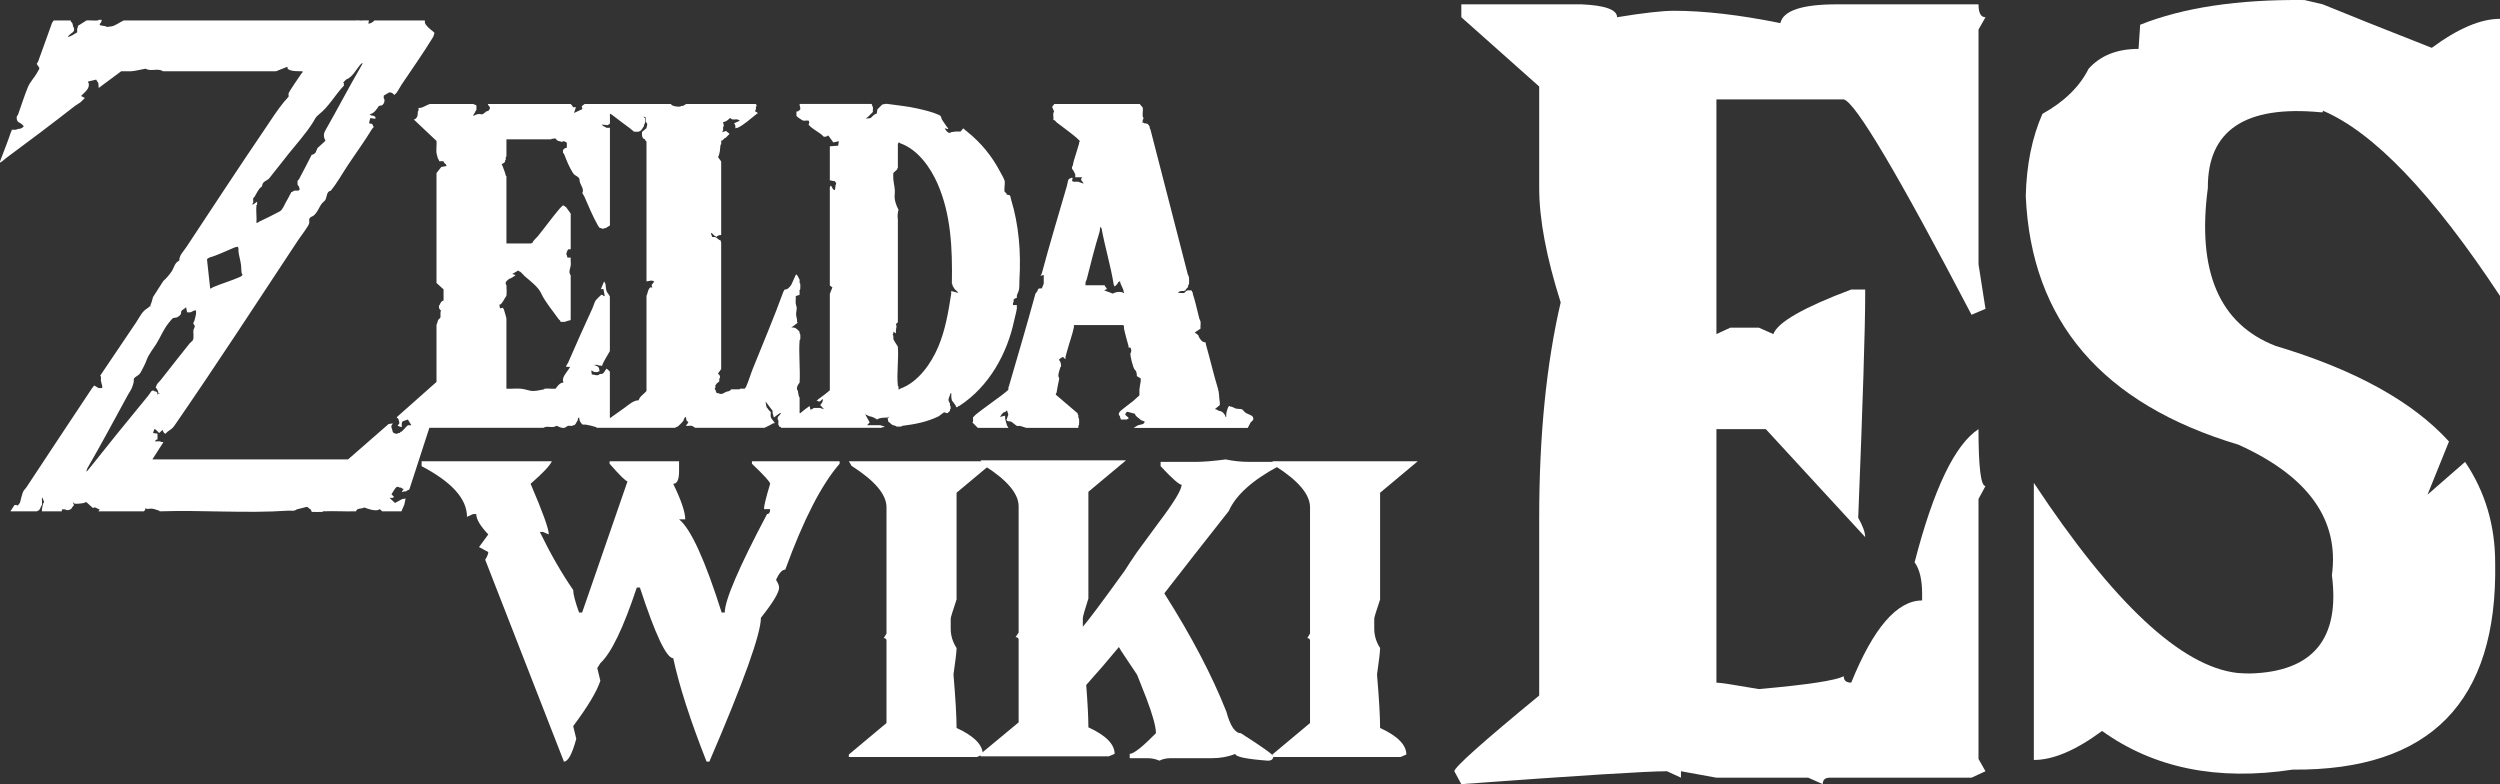
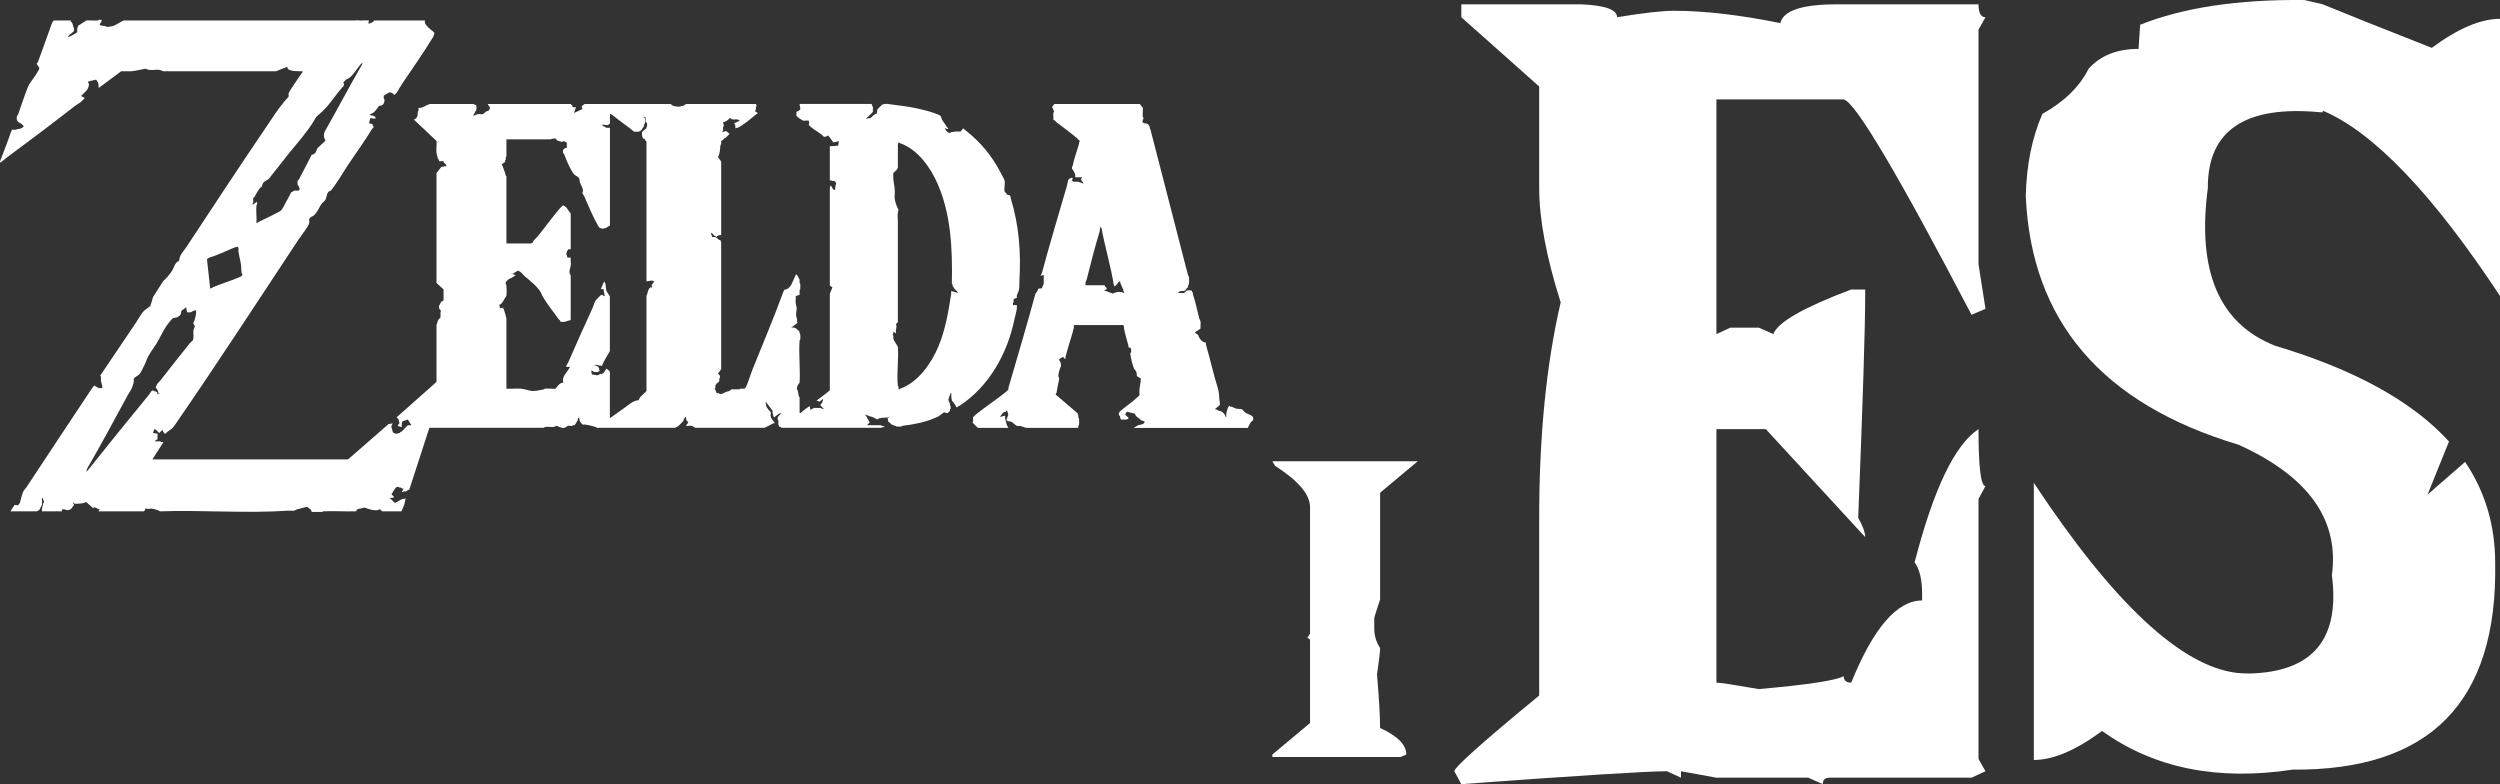
<svg xmlns="http://www.w3.org/2000/svg" id="Capa_2" viewBox="0 0 1279.76 401.4">
  <rect x="0" y="0" width="1279.76" height="401.4" fill="#333333" stroke="none" />
  <defs>
    <style>.cls-1{fill:#fff;}</style>
  </defs>
  <g id="Capa_1-2">
    <g id="Capa_3">
      <g id="Capa_6">
-         <path class="cls-1" d="M215.82,236.11h66.69c-1.05,2.32-4.69,6.16-10.9,11.54,6.21,14.43,9.32,23.07,9.32,25.92l-3-1.26h-1.58c5.48,11.27,11.17,21.17,17.07,29.71,0,2.11,1,5.95,3,11.54h1.58l23.23-67.16c-.84,0-3.9-3-9.17-9.01v-1.26h35.56v5.06c0,4.32-1,6.48-3,6.48,4.11,8.43,6.16,14.49,6.16,18.17h-3.16c6,4.85,13.27,20.75,21.81,47.72h1.58c0-6.32,7.21-23.12,21.65-50.41,1.05,0,1.58-.84,1.58-2.53h-3.16c0-1.68,1.05-6,3.16-12.96,0-.95-3.11-4.37-9.32-10.27v-1.26h44.88v1.26c-9.27,10.64-18.54,28.71-27.81,54.2-1.58,0-3.16,1.74-4.74,5.21,1.05,1.69,1.58,3,1.58,3.95,0,2.53-3.11,7.69-9.32,15.49,0,8.22-8.8,32.76-26.39,73.64h-1.42c-8.32-21.07-14.01-38.71-17.07-52.94-3.48,0-9.17-12.06-17.07-36.19h-1.58c-6.85,20.65-13.06,33.56-18.65,38.72l-1.58,2.53,1.58,6.48c-1.79,5.48-6.43,13.22-13.91,23.23l1.58,6.48c-2.11,7.8-4.21,11.69-6.32,11.69l-40.3-103.35c1.05-1.68,1.58-3,1.58-3.95l-4.74-2.53,4.74-6.48c-4.11-4.32-6.16-7.79-6.16-10.43h-1.58l-3.16,1.42c0-9.17-7.74-17.8-23.23-25.92v-2.53h0Z" />
-         <path class="cls-1" d="M434.52,236.11h74.43l-19.28,16.12v54.67c-2,5.9-3,9.17-3,9.8v5.06c0,3.58,1,6.9,3,9.96,0,1.79-.53,6.32-1.58,13.59,1.05,12.43,1.58,21.54,1.58,27.34,8.95,4.11,13.43,8.64,13.43,13.59l-3,1.26h-65.58v-1.26l19.28-16.12v-42.19c0-.84-.47-1.26-1.42-1.26l1.42-2.37v-64.63c0-6.53-5.95-13.59-17.86-21.17l-1.42-2.37v-.02Z" />
-         <path class="cls-1" d="M556.04,350.67c.74,9.48,1.11,16.7,1.11,21.65,8.95,4.11,13.43,8.64,13.43,13.59l-3,1.26h-65.58v-1.26l19.44-16.12v-42.35c0-.84-.53-1.26-1.58-1.26l1.58-2.37v-64.63c0-6.53-5.95-13.54-17.86-21.02l-1.58-2.53h74.43l-19.28,16.12v54.68c-1.9,5.9-2.84,9.22-2.84,9.96v4.42c2.63-2.95,9.8-12.54,21.49-28.76,1.58-2.53,3.63-5.63,6.16-9.32,3.05-4.21,6.69-9.17,10.9-14.85,8-10.53,12.01-17.12,12.01-19.75-1.26,0-4.85-3.16-10.75-9.48v-2.21h17.7c4.11,0,9.32-.42,15.64-1.26,3.9.84,7.95,1.26,12.17,1.26h14.85v2.21c-13.38,7.17-21.86,14.8-25.44,22.91-12.64,16.01-23.65,30.08-33.03,42.19,13.8,21.7,24.39,41.88,31.76,60.52,2,7.38,4.48,11.06,7.43,11.06,11.06,7.06,16.59,11.01,16.59,11.85,0,1.48-.95,2.21-2.84,2.21-11.06-.84-16.59-2-16.59-3.48-3.58,1.48-7.58,2.21-12.01,2.21h-21.02c-2.21,0-4.16.42-5.85,1.26-1.9-.84-3.95-1.26-6.16-1.26h-9.01v-2.21c2,0,6.48-3.53,13.43-10.59,0-3.26-1.63-9.22-4.9-17.86l-4.74-12.01c-2.74-4.11-5.48-8.22-8.22-12.33-.32-.63-.69-1.26-1.11-1.9-5.48,6.64-11.06,13.12-16.75,19.44h.02Z" />
        <path class="cls-1" d="M651.33,236.11h74.43l-19.28,16.12v54.67c-2,5.9-3,9.17-3,9.8v5.06c0,3.58,1,6.9,3,9.96,0,1.79-.53,6.32-1.58,13.59,1.05,12.43,1.58,21.54,1.58,27.34,8.95,4.11,13.43,8.64,13.43,13.59l-3,1.26h-65.58v-1.26l19.28-16.12v-42.19c0-.84-.47-1.26-1.42-1.26l1.42-2.37v-64.63c0-6.53-5.95-13.59-17.86-21.17l-1.42-2.37v-.02Z" />
        <path class="cls-1" d="M748.06,2.22h61.58c12.1.55,18.15,2.75,18.15,6.6,13.38-2.2,23.09-3.3,29.14-3.3,15.58,0,33.72,2.11,54.43,6.32,1.46-6.41,11.09-9.62,28.87-9.62h72.58c0,4.4,1.19,6.6,3.57,6.6l-3.57,6.32v120.14l3.57,22.82-7.15,3.02c-37.76-72.21-59.57-108.96-65.43-110.24h-65.16v120.14l7.15-3.3h14.57l7.42,3.3c2.2-6.05,15.49-13.65,39.86-22.82h7.15v3.3c0,16.13-1.19,53.98-3.57,113.54,2.38,4.22,3.57,7.52,3.57,9.9l-50.86-55.26h-25.29v129.76c1.83,0,9.07,1.1,21.72,3.3,24.92-2.2,39.4-4.4,43.44-6.6,0,2.2,1.28,3.3,3.85,3.3,11.36-28.04,23.46-42.06,36.29-42.06v-3.3c0-7.33-1.28-12.74-3.85-16.22,9.71-37.57,20.62-60.3,32.71-68.18,0,19.43,1.19,29.14,3.57,29.14l-3.57,6.6v133.06l3.57,6.32-7.15,3.3h-72.58c-2.38,0-3.57,1.1-3.57,3.3l-7.42-3.3h-47.01l-18.15-3.3v3.3l-7.15-3.3c-10.27,0-45.36,2.2-105.29,6.6l-3.57-6.6c0-2.01,14.48-14.94,43.44-38.76v-91c0-41.97,3.66-78.72,11-110.24-7.33-23.09-11-42.61-11-58.56v-51.96l-39.86-35.46V2.22h0Z" />
        <path class="cls-1" d="M1095.56,12.67C1117.55,3.87,1145.6-.34,1179.68.02c3.11.73,6.23,1.47,9.35,2.2,12.46,5.13,31.07,12.56,55.81,22.27,13.38-9.9,25.02-14.85,34.92-14.85v141.86c-34.46-52.24-64.7-83.85-90.72-94.85v.82h-1.1c-38.67-3.66-57.92,9.26-57.73,38.76-5.68,42.71,5.86,69.65,34.64,80.83,40.5,12.1,70.1,28.41,88.8,48.94l-11,27.22,19.24-16.77c10.26,15.21,15.4,32.44,15.4,51.68,1.28,71.11-33.26,106.39-103.64,105.84-38.49,5.86-71.02-.73-97.6-19.79-13.38,9.9-25.02,14.85-34.92,14.85v-141.86c40.69,61.58,75.42,94.02,104.19,97.32,2.2.18,4.4.27,6.6.27,32.07-.92,46-17.68,41.79-50.31,3.85-28.41-12.1-50.68-47.84-66.81-69.83-20.89-106.12-63.32-108.87-127.29.37-15.95,3.21-29.97,8.52-42.06,11.18-6.23,19.06-13.93,23.64-23.09,6.05-6.78,14.57-10.17,25.57-10.17l.83-12.37h0Z" />
      </g>
      <g id="Zelda">
        <path class="cls-1" d="M5.28,261.82l2.14-3.29c.62.04,1.28-.2,1.64.33.17-.31,1.11-1.35,1.15-1.48.56-1.89,1.07-4.85,1.97-6.25.32-.5.99-1.15,1.32-1.64,11.06-16.9,22.4-33.77,33.56-50.67.31-.47.82-1,1.15-1.48l2.3,1.32h1.81c-.04-.37.07-.82,0-1.15-.13-.65-.59-2.02-.66-2.63-.1-.89.3-2.04-.33-2.63l18.42-27.31c2-2.97,2.78-5.46,6.09-7.4.23-.14.43-.53.66-.66.16-.09.43.06.49,0,.06-.06-.07-.32,0-.49.53-1.28.98-2.87,1.32-4.28l5.26-8.22c1.7-1.53,3.09-3.19,4.28-4.93,1.38-2.03,1.42-4.36,3.95-5.59-.15-2.6,2.22-4.78,3.62-6.91,13.31-20.19,26.86-40.8,40.47-60.86,3.18-4.69,6-9.2,9.54-13.49.35-.43,2.26-2.46,2.3-2.63.12-.43-.1-1.17,0-1.64.24-1.1,5.53-8.56,6.58-10.2.24-.38,1.38-1.1.16-1.15-2.32-.1-4.17.09-6.25-.66-.19-.07-.28-.5-.82-.33l-.33-1.32-5.76,2.3h-57.9c-2.63-1.83-6.09.35-8.88-1.32l-3.29.66c-1.07.21-2.91.59-3.95.66-1.74.11-3.52-.08-5.26,0l-11.51,8.55-.16-2.47-1.15-1.81-4.11.99c-.18.53.31.69.33.82.53,3.03-2.11,4.6-3.95,6.58l1.97.99c-.74.65-1.39,1.52-2.14,2.14-.83.68-2.11,1.31-2.96,1.97-11.65,9.08-23.39,17.95-35.2,26.65-.29.21-2.91,2.55-3.13,2.3-.09-.55.15-.99.33-1.48,1.71-4.56,3.67-9.34,5.26-14.15.07-.22.56-.51.33-1.15.79-.07,1.69.1,2.47,0,.12-.01.2-.31.33-.33.96-.17,1.67-.05,2.63-.66.28-.18.53-.6.82-.82-.4-.35-.74-.82-1.15-1.15-.32-.26-1.25-.74-1.64-.99-.72-.46-1.01-1.94-.82-2.8.03-.12.6-.82.66-.99,1.6-4.6,3.2-9.47,4.93-13.82,1.14-2.86,3.12-4.71,4.61-7.24.45-.76.83-1.56,1.32-2.3v-.66l-1.32-1.97c.17-.23.58-.79.66-.99,2.44-6.54,4.83-13.44,7.24-20.07l.82-1.15h8.72c-.18.64.42.76.66,1.15.34.57.49,1.62.66,2.3.03.13.31.21.33.33.42,2.37-1.08,2.28-2.3,3.62-.33.36-.78.55-.66,1.15l2.14-.99,2.47-1.48c.06-.63-.09-1.37,0-1.97,0-.1.6-.71.33-1.32l4.44-2.8c1.9-.15,4.06.2,5.92,0,.12-.01.2-.31.33-.33.45-.07,1.01.05,1.48,0,.09.86-.38,1.62-.99,2.14,0,.93.72.69,1.15.82.89.28,1.1.2,1.97.33.12.02.2.31.33.33.46.08,2.38-.21,2.96-.33,1.57-.33,4.21-2.21,5.92-2.96h118.77c1.12-.25,1.91.21,3.62,0,.98-.12,2.12.09,3.13,0l-.33,1.64c1.23,0,2.36-.78,3.13-1.64h25.83c.05.36-.08.83,0,1.15.35,1.49,2.95,3.56,4.11,4.44.29.22.53.58.82.82l-.66,1.97c-5.04,8.29-10.78,16.41-16.12,24.35-.88,1.31-1.75,3.09-2.63,4.28-.3.4-.82.75-1.15,1.15-.72-.82-1.51-1.46-2.63-1.32l-2.8,1.64c.05.48-.07,1.03,0,1.48.02.12.31.21.33.33.19,1.29-.16,2.33-1.15,3.13l-1.64.33c-1.27,1.79-2.37,3.83-4.77,4.28l.82.66c.51-.16,2,.34,2.14.82.05.17.12.82-.16.82l-2.47-.33-.66,2.63,1.48.33c.44.23.39.6.49.82.12.25.51.36.33.99-.05.16-.52.43-.66.66-3.81,6.33-8.35,12.48-12.5,18.75-2.87,4.32-5.36,8.9-8.72,13-2.24.34-1.88,3.24-2.8,4.77-.3.51-1.21,1.11-1.64,1.64-1.58,1.96-2.23,4.66-4.44,6.42-.16.13-1.14.53-1.32.66-1.36,1.04-.59,1.8-.82,3.13-.26,1.43-4.51,6.92-5.59,8.55-20.88,31.57-41.58,63.46-63.17,94.75-1.51,2.19-1.85,1.96-3.78,3.45-.35.27-.64.69-.99.99-.6.19-1.56-1.39-1.48-1.97l-1.81,1.64c-.41-.31-2.05-2.38-2.47-1.97l-.66,1.97,2.3.33v2.96c-.58-.1-1.08.45-1.32.99.9.08,1.92-.11,2.8,0,.12.02.2.3.33.33.35.07,1.02-.2,1.15.16l-5.59,8.72h100.18l20.73-18.09,2.14-.33c.11.09-.63,1.02-.66,1.15-.25,1.15.6,2.14.66,3.29.63.69,1.56.99,2.47.82.12-.02.19-.29.33-.33.2-.06.45.06.66,0,.15-.04.43-.51.66-.66.08-.05.26.05.33,0,.71-.51,2.91-3.18,3.29-3.29.46-.13,1.27.09,1.81,0l-1.81-2.96-1.97.66c-1.57.34-1.11,1.93-1.15,3.29l-1.97-.66c-.24-.62.58-.87.66-1.15.24-.86-.34-1.54-.33-2.3l-.99-.99,20.4-18.09v-29.28c.47-.68.45-1.83.99-2.63.2-.3.93-.79.99-.99.25-.92-.21-2.59.33-3.62-.91-.67-1.24-1.49-.99-2.63.03-.12.27-.19.33-.33.37-.93.87-2.1,1.97-2.14v-5.76l-3.62-3.29v-56.26l2.47-3.13,2.8-.49c-.36-.22-.27-.53-.49-.82-.42-.56-1.27-.89-1.15-1.64h-2.3c.14-.55-.5-1.06-.66-1.48-.16-.45-.61-2.25-.66-2.63-.24-1.93.17-4.26,0-6.25l-11.51-10.86c.18-.43.69-.41.82-.49.24-.15.72-.9.82-1.15.33-.83.18-1.74.33-2.63.02-.12.31-.21.33-.33.07-.45-.05-1,0-1.48.36-.05.83.08,1.15,0,1.35-.32,3.25-1.54,4.61-1.97h22.37c.3.48,1.32.22,1.48.82.08.29.07,1.98,0,2.3-.03.12-.27.19-.33.33-.34.86-.75,1.56-1.32,2.3-.05.24.35.23.49.16,1.41-.65,2.16-1,3.62-.66s2.08-1.85,3.62-1.64l.82-1.15c.3-1.36-.91-1.33-.99-2.47h42.28c.11,0,1.41,1.26,1.15,1.64h1.64l-.99,2.96,4.28-1.97-.33-1.48,1.48-1.15h44.09c.23.17.43.52.66.66.93.56,3.04.84,4.28.66.12-.02.2-.3.33-.33.3-.06.71.07.99,0,.25-.07,1.54-.99,1.64-.99h35.53c.27,0,.62.76.49,1.15-.04.14-.31.21-.33.33-.07.41.07.92,0,1.32-.02.12-.58.55-.33,1.15.42-.27,1.46.87,1.32.99-.5-.12-.53.1-.82.33-2.56,2.02-6.64,5.69-9.54,6.91-.24.1-.75-.05-1.15.33.06-1.13.12-1.79-.66-2.63l2.96-1.32-1.15-.66c-1.27-.18-2.82.5-3.62-.66h-.33c-.97.93-2.18,2.01-3.45,1.97-.13.8.52,1.3.33,2.14-.03.13-.31.21-.33.33-.16,1.09.33,1.88-.66,2.8l2.14-.66,1.81,1.48c-.74.65-1.39,1.51-2.14,2.14-.06.05-.26-.05-.33,0-.6.49-1.03,1.4-1.81,1.32-.06.58.09,1.26,0,1.81-.02.12-.31.2-.33.33-.28,1.51-.2,3.19-.66,4.61-.17.54-.29,1.24-.66,1.64l1.64,2.3v37.67c-.97-.13-1.82.22-2.47.99-.21-.48-.85-.56-.99-.66-.42-.3-.97-1.15-1.32-1.32-1.1-.52.28,1.73.16,1.97.46.06,1.06-.09,1.48,0,.04,0,.59.29.66.33.64.38,1.37,1.36,2.14,1.32l.33,1.15v64.81l-1.64,2.3c.83.68,1.19,1.17.99,2.3-.02.13-.31.2-.33.33-.07.4.1.97,0,1.32-.13.46-1.22.71-1.64,1.64-.07.14-.3.21-.33.33-.09.38.09.93,0,1.32-.03.15-.52.3-.33.66.62.44.59,1.98,1.15,2.14.27.08.69-.07.99,0,.13.03.21.31.33.33,1.73.26,2.02-.46,3.29-.99.92-.38,1.97-.17,2.63-1.32,1.4-.08,2.89.11,4.28,0,.12,0,.21-.32.33-.33.73-.08,1.55.06,2.3,0,.18-.05.73-.93.82-1.15,1.24-2.81,2.14-6.01,3.29-8.88,5.37-13.41,10.92-26.37,15.79-39.81.07-.19.5-.28.33-.82,1.72-.02,2.72-1.17,3.62-2.47l2.47-5.43c.22.29.65.54.82.82.1.16.96,1.86.99,1.97.1.47-.08,1.14,0,1.64.02.12.32.21.33.33.08.82.07,2.13,0,2.96,0,.12-.32.21-.33.33-.08.8.05,1.66,0,2.47l-1.97.66c.12,1.19-.17,2.64,0,3.78.28,1.92.77,1.45.33,3.95-.38,2.13,0,2.44.33,4.28.11.58-.25,1.27.33,1.64l-3.29,2.47c2.05-.35,2.98.74,4.28,2.14-.27.61.31,1.22.33,1.32.1.65.06,1.95,0,2.63-.01.12-.32.21-.33.33-.53,7.01.39,14.63,0,21.71-.87,1.22-1.55,2.03-1.32,3.62.02.12.3.2.33.33.23,1.14.38,2.18.66,3.29.03.13.33.22.33.33v8.06c.56.13.65-.21.99-.49,1.34-1.12,2.62-2.09,4.11-3.13l.49,1.97,1.81-.99h2.96l2.14.66-1.97-2.14c.87-.93,1.56-1.82,1.32-3.13l-1.48,1.32h-.66l-1.15-.66c.58.15.65-.25.99-.49,2.02-1.46,4.01-2.91,5.92-4.61v-49.35l1.32-3.29-1.32-.99v-50.34l.49-.82c.81.71.79,2.27,2.14,2.3l.33-2.47.33-.99-.82-1.15c-.97.2-1.59-.38-2.47-.33v-17.44l4.28-.33.33-2.3-2.8.66-2.63-3.62c-.57.52-1.57.86-2.3.66-.17-.05-.71-.77-.99-.99-1.73-1.34-3.91-2.57-5.59-3.95-.41-.33-.75-.8-1.15-1.15l.33-1.32-.33-.82c-.14-.14-2.25.12-2.8,0-.36-.08-2.25-1.36-2.63-1.64-.29-.22-.53-.58-.82-.82v-2.14c.78-.03,1.43-.53,1.97-1.15.19-1.06-.47-1.76-.33-2.8h36.68c.62.34.38.79.49,1.15.04.14.31.21.33.33.14.77-.1,1.81,0,2.63l-2.47,2.47-1.15.99,2.47-.33c.94-.94,1.91-2.06,3.13-2.3l.33-2.14,2.47-2.47c.89-.12,1.6-.48,2.63-.33,5.3.79,9.99,1.14,15.13,2.3,3.57.81,7.65,1.73,11.19,3.29,1.29.57,1.17,1.06,1.48,2.14.11.37,2.23,3.33,2.63,3.95.17.26,1.37,1.31.16,1.15-.46-.06-.9-.63-1.15-.16.65.97,1.5,2.44,2.8,2.14.13-.03.21-.31.33-.33.72-.11,1.75-.27,2.3-.33.84-.09,1.77.06,2.63,0l1.32-1.64c.69.51,1.32,1.12,1.97,1.64,7.16,5.73,12.7,12.5,16.94,20.56.53,1,2.12,3.77,2.3,4.61.32,1.47-.37,4.26,0,5.59.06.22.82.68.99.99.09.16-.06.43,0,.49.09.09,1.21.25,1.48.33.56.16.65,1.59.82,2.14,3.95,12.92,5.18,26.9,4.28,41.45-.11,1.84.13,3.54-.33,5.26-.19.71-.83,1.85-.99,2.63-.07.34.04.78,0,1.15-.37-.05-1.55.48-1.64.82s.08.92,0,1.32c-.02.13-.3.2-.33.33-.07.34.04.78,0,1.15h1.97c-.05.58.08,1.24,0,1.81-.25,1.87-.92,4.05-1.32,5.92-3.54,16.87-12.68,33.86-28.13,43.92-.08.05-.26-.05-.33,0-.53.37-.81,1.22-1.48.16-.05-.07.05-.24,0-.33-.37-.66-1.93-2.47-1.97-2.63-.26-.91-.29-1.62-.33-2.63-.02-.41.25-1.23-.33-1.15l-.99,2.8c-.41,1.21.46,1.92.66,2.63.07.27-.07.69,0,.99.03.13.31.2.33.33.05.3.05,1.02,0,1.32-.02.12-.29.19-.33.33-.06.2.06.45,0,.66-.02.08-1.07,1.13-1.15,1.15-.82.23-1.39-.49-1.97-.33l-2.63,1.97c-6,2.95-12.16,4.1-18.75,4.93-.12.02-.21.32-.33.33-.65.06-2.04.11-2.63,0-.12-.02-.2-.29-.33-.33-.55-.16-1.43-.29-1.97-.66-.58-.39-1.14-1.14-1.81-1.48l-.33-1.81.99-.66c-.53-.1-.64.28-1.15.33-1.89.17-3.7-.05-5.26.99-1.2-.76-2.53-1.47-3.95-1.64l-2.14-.99,2.3,4.11-1.32,1.48h6.74l2.14.66c-.03.74-1.19-.01-1.48.66h-51.32c-.22-.59-1.1-.61-1.15-.66-.06-.06.07-.32,0-.49-.06-.14-.31-.21-.33-.33-.12-.68.09-1.58,0-2.3-.01-.12-.31-.2-.33-.33-.05-.27-.06-1.09,0-1.32s1.54-1.56,1.64-2.14c-.46-.4-3.08,2.04-3.62,2.3-.26-1.22-.86-2.14-.66-3.45l-3.62-4.77.33,2.14.33.99c.05.13.27.19.33.33.36.78,1.59,1.76,1.64,1.97.16.58-.12,1.63,0,2.3.14.81,1.07,1.88,1.64,2.63.22.29.45.32.33.82-.79-.19-1.26.39-1.81.66-1.18.58-2.18,1.17-3.29,1.64h-35.53c-.36-.2-1.39-.93-1.64-.99-.86-.19-2.19.13-3.13,0l1.32-1.81-.99-.99-.33-1.81c-.49.12-.75.73-.99,1.15-.1.17-.24.85-.33.99-.27.4-2.39,2.53-2.8,2.8-.26.17-1.05.24-1.32.66h-40.14c-.12-.02-.2-.29-.33-.33l-2.3-.66c-1-.29-2.27-.47-3.29-.66-.4-.07-.97.1-1.32,0-.45-.12-1.2-1.46-1.48-1.81l-.33-1.81c-1.03.27-.36,1.33-.99,1.81-.12.42-1.1,2.03-1.48,2.14-.21.06-.46-.06-.66,0-.14.04-.21.31-.33.33-.68.12-1.65-.14-2.3,0-.27.06-1.37.93-1.64.99-1.43.31-2.83-.43-3.95-.99h-.33c-2.05,1.45-4.47-.31-6.58.99h-58.4l-10.2,31.42c-.21.45-.66.4-.82.49-.21.12-.88.63-.99.66-.3.06-.69-.06-.99,0-.49.1-.66.4-1.15.33l.99-1.64c-.57.13-1.11-.52-1.48-.66-.19-.07-.45.06-.66,0-.26-.08-.55-.54-1.32-.33s-2.3,3.03-2.8,3.78l1.32,1.32c-.54.79-1.47.43-2.3.49l2.8,2.63,3.62-1.97,1.81-.33-.66,3.13-1.48,3.45h-9.87c-.49-.45-.9-1.21-1.64-.99-.14.04-.21.31-.33.33-2.63.47-5.07-.59-7.24-1.32-1.13.89-3.9.14-4.11,1.97-5.62.17-11.32-.24-16.94,0-.11,0-.21.32-.33.33-1.75.08-3.51-.06-5.26,0-.44-.22-.4-.64-.49-.82-.52-1-.34-.56-.82-.82-.39-.22-.83-.8-1.32-.99l-5.26,1.32c-1.23,1.08-3.02.55-4.61.66-21.41,1.45-43.79-.4-65.47.33-.12-.02-.2-.29-.33-.33-1.58-.45-3.06-1.3-4.93-.99-.45.08-.87.16-1.64,0-.11-.02-.18-.24-.33-.33h-.16c.28.42-.51,1.64-.82,1.64h-23.19l.66-.99c-1.23-.1-2.39-1.67-3.45-.66l-3.29-2.96c-.78-.21-1.1.28-1.32.33-.98.23-3.96.6-4.93.33-.16-.05-.67-.85-.82-.66l.66,1.48c-.79.49-1.09,1.71-1.81,2.14-.07.04-.23-.05-.33,0-.14.06-.21.3-.33.33-.32.07-1.28.05-1.64,0-.12-.02-.21-.31-.33-.33-.57-.08-1.23.05-1.81,0v.99h-10.2c.04-.37-.07-.82,0-1.15.18-.9.4-2.06.66-2.96.04-.13.3-.2.33-.33.23-.98-.59-1.54-.66-2.47-.57-.08-.32.75-.33,1.15,0,.77.14,1.99,0,2.63-.03.12-.27.19-.33.33-.32.8-.74,2.03-1.48,2.47-.07.04-.23-.05-.33,0-.15.07-.23.33-.33.33H5.35l-.07.06ZM159.58,79.23c.78-.03,1.43-.53,1.97-1.15l.99-2.3,3.95-3.62c.19-.66-.3-.86-.33-.99-.09-.39-.31-1.19-.33-1.32-.15-1.04.17-2.11.66-2.96,6.29-11.01,12.2-22.45,18.59-33.39.23-.39.52-.86.49-1.32-.48.23-.98.75-1.32,1.15-2.12,2.53-3.85,6.16-7.07,7.4l-1.48,1.48c.53.37.29,1.02.33,1.64-4.44,4.62-7.61,10.64-12.67,14.64-1.97,1.56-1.83,2.05-3.13,4.11-3.64,5.77-8.25,10.85-12.5,16.12-3.29,4.08-6.53,8.42-9.87,12.5-.98,1.2-2.53,1.35-3.29,2.63-.57.96-.06,1.53-1.15,2.14-.81.45-2.56,3.71-3.13,4.77-.12.23-.61.49-.66.66-.16.57.1,1.62,0,2.3-.02.11-.59.58-.33,1.15l2.3-1.64c-.05.48.07,1.03,0,1.48-.02.13-.32.21-.33.33-.31,2.84.23,6.15,0,9.05.25.25,1.25-.55,1.48-.66,3.58-1.71,7.23-3.45,10.53-5.26,1.33-.73,2.35-3.37,3.13-4.77s1.62-2.82,2.3-4.28c.11-.23.49-.28.33-.82.5.19,1.17-.59,1.48-.66,1.5-.32,3.75.76,2.47-2.14-.09-.2-.63-.87-.66-.99-.06-.3-.07-1.71,0-1.97.05-.17.54-.43.66-.66,2.27-4.2,4.46-8.55,6.58-12.67v.02ZM312.23,58.17v5.1l-1.15.82-3.13-.33,1.15.99c.43-.08,1.11.61,1.32.66.51.11,1.25-.08,1.81,0v50.01l-2.14,1.32c-.73-.07-1.16.52-1.97.33-.13-.03-.19-.29-.33-.33-.2-.06-.45.06-.66,0-.31-.09-.97-1.17-1.15-1.48-2.53-4.5-4.88-10.08-6.91-14.8-.13-.3-.99-1.55-.99-1.64,1.13-1.86-.94-4.09-1.32-5.92-.25-1.23.21-1.46-1.15-2.47-1.19-.88-1.53-.61-2.47-2.14-1.86-3.03-3.1-6.08-4.28-9.21-.07-.18-.63-.87-.66-.99-.08-.38.05-.9,0-1.32.54-.62,1.19-1.12,1.97-1.15v-2.47c-.63-.64-1.76-1.25-2.47-.49l-2.3-.66-1.32-1.32c-.48.67-1.5-.01-1.97.66h-22.87v8.72c0,.11-.31.2-.33.33-.07.4.08.93,0,1.32-.03.12-.29.19-.33.33-.06.2.06.45,0,.66-.07.25-1.25,1.34-1.64,1.15-.23.63.27.95.33,1.15.58,1.88,1.25,2.97,1.64,4.93.03.13.33.22.33.33v34.38h12.67c.1,0,.18-.27.33-.33.18-.07.44.06.49,0,.06-.06-.09-.34,0-.49.41-.74,1.99-2.17,2.63-2.96,3.73-4.58,7.37-9.68,11.19-14.15.21-.25,1.38-1.45,1.48-1.48.84-.24.97.66,1.64.66l2.47,3.45v18.26c-.7-.02-1.24-.14-1.64.49-.04.07.05.23,0,.33-.06.14-.28.2-.33.33-.1.26.17.73-.33.99l.66,2.14h1.64c-.13,1.29.18,2.87,0,4.11-.23,1.58-1.29,3.26,0,4.93v22.7c-.34.62-.79.38-1.15.49-.44.14-1.63.61-1.97.66-.67.09-1.45-.06-2.14,0,.16-.71-.64-.97-.99-1.48-2.81-4.07-6.88-8.76-8.88-13.16-1.5-3.3-5.71-6.39-8.39-8.72-.77-.67-1.53-1.73-2.3-2.3-.13-.1-.78-.17-.99-.66l-3.13,1.81,1.64.49c.27.23-2.64,2-3.13,1.97-.94.76-2.13,1.41-1.81,2.8.03.13.31.21.33.33.13.86.16,4.83,0,5.59-.02.11-.55.78-.66.99-.44.84-1.67,3.01-2.47,3.45-.16.09-.43-.06-.49,0l.33,1.97,1.64-.33c-.18.54.28.65.33.82.22.72,1.32,4.35,1.32,4.61v36.03c2.41.14,5.02-.19,7.4,0,1.44.12,3.22.66,4.61.99,2.28.54,4.85-.23,7.24-.66.13-.02.21-.31.33-.33,1.73-.21,3.81.16,5.59,0,.77-1.04,1.74-2.42,2.96-2.96.26-.12.84.14,1.15-.49,0-.11-.31-.2-.33-.33-.38-2.3,1.86-4.49,2.96-6.25.21-.34.4-.7.66-.99-.23-.46-2.41.27-1.97-.66.24-.5.78-1.15.99-1.64,4.01-9.32,8.26-18.71,12.5-27.96.5-1.1.95-2.89,1.64-3.95.2-.3,2.61-2.74,2.8-2.8.86-.25.97.75,1.81.66l-.66-3.62h-1.32l1.64-3.95.66,1.15c.32,1.28.13,2.79.66,3.95.4.88,1.21,1.68,1.64,2.63v27.96c-1.36,2.47-2.91,4.71-3.95,7.24-.07.18.06.42,0,.49-.61-.52-1.17-.22-1.81-.33-.13-.02-.21-.31-.33-.33-.67-.09-1.45.06-2.14,0l1.81.66.82.82.33,1.81c-.53-.18-.69.31-.82.33-.39.07-1.62.08-1.97,0-.16-.04-1.22-.93-1.48-.66l.33,1.97c1.38-.06,3.05,1.07,4.11-.33,2.02.39,2.3-1.37,3.29-2.63.35-.1,1.81,1.36,1.81,1.48v23.85l7.4-5.26c2.32-1.65,4.54-3.87,7.4-3.95,0-.39.45-1.19.66-1.48.51-.7,3.19-2.92,3.29-3.29v-48.69c.55-1.02.64-2.56,1.32-3.62.18-.28.6-.53.82-.82l.82.33-.33-1.48,1.32-1.64c-1.08-1.09-2.69-.25-3.95-.16v-71.56c0-.17-.92-.58-.66-1.15-1.74-.25-1.74-2.23-1.64-3.78l2.3-1.97c.02-.79.53-1.39.33-2.3-.02-.11-.63-.87-.66-.99-.12-.55.08-1.37,0-1.97l-.49-.49h-.82l.99.66c-.08.67.11,1.51,0,2.14-.07.41-.82,1.35-.66,1.97-.46.63-.91,1.34-1.32,1.97-.29.46-.58.38-.82.49-.14.07-.21.3-.33.33-.33.07-2.34.08-2.63,0-.13-.04-1.6-1.38-1.97-1.64-3.17-2.25-6.23-4.71-9.38-7.07-.26-.19-.67-.31-.99-.49l.04-.02ZM490.55,149.96c-.43-.86-1.42-1.4-1.97-2.14-.14-.19-.88-1.38-.99-1.64s.17-.73-.33-.99c.34-18.2-.48-35.4-7.24-50.99-3.73-8.6-10.26-17.75-19.25-20.89-.19-.07-.28-.5-.82-.33l-.33.82v12.17c-.37.17-.27.56-.33.66-.31.52-1.88,1.64-1.97,1.97-.13.48-.06,2.65,0,3.29.28,3.05,1.02,4.53.66,7.9-.25,2.36.79,5.52,1.97,7.57-.43,1.33-.62,3.76-.33,4.93v52.64l-.99.99c.56,1.28.13,1.96,0,2.96-.07.57.05,1.22,0,1.81l-1.32-.99c.29.61-.4,1.55-.33,1.81.04.13.3.2.33.33.1.47-.1,1.17,0,1.64.21.95,1.8,2.98,2.3,3.95.51,6.39-.68,13.81,0,20.07.01.12.31.2.33.33.07.45-.05,1,0,1.48.54.18.63-.26.82-.33,9.17-3.18,15.97-12.94,19.58-21.55,3.66-8.73,5.12-17.74,6.58-26.98.07-.45-.05-1,0-1.48l3.62.99h.01ZM107.6,147.66c.25.26,1.26-.57,1.48-.66,4.5-1.87,9.36-3.3,13.82-5.26.35-.15.87-.53,1.15-.82.19-.66-.31-.89-.33-.99-.23-1.28-.15-2.96-.33-4.28-.3-2.22-1.04-4.69-1.32-6.91-.11-.86.34-1.89-.49-2.47-.35.22-1.05.22-1.32.33-4.32,1.75-8.56,3.95-13.16,5.26l-1.15.82,1.64,14.97h.01ZM95.75,159.83l-.49-2.63c-.38.7-2.29,1.51-2.47,2.14-.13.47,0,1.07-.33,1.64-.38.65-1.28,1.09-1.81,1.48-.57.18-1.47.19-1.97.33s-2.43,2.63-2.8,3.13c-2.44,3.24-3.87,6.93-5.92,10.2-1.65,2.62-3.93,5.37-4.93,8.22-.65,1.85-1.74,3.86-2.63,5.59-1.13,2.2-1.52,1.91-3.13,3.13-1.2.91-.65,1.31-.82,2.47-.08.56-.47,1.71-.66,2.3-.53,1.65-1.49,2.79-2.3,4.28-6.87,12.56-13.59,25.23-20.73,37.51l-.66,1.81c.36-.11.75-.53.99-.82,10.12-12.74,20.35-25.42,30.6-37.83.51-.62,1.2-1.61,1.64-2.3.32-.5.9-.63,1.48-.49.13.03.19.29.33.33.47.15.86-.08,1.32.66.27.44.15.85.16,1.32l.33-.82.99.16-.99-.66c.13-1.1-.78-1.89-1.32-2.8.42-.29.48-1,.66-1.32.47-.83,1.39-1.55,1.97-2.3,4.78-6.19,9.89-12.55,14.8-18.75.43-.54,1.34-1.14,1.64-1.64.73-1.23.1-3.71.33-5.26.03-.22.56-1.33.66-1.64.25-.82-.94-1.1-.66-2.3.03-.13.29-.2.33-.33.36-1.24.82-2.67.99-3.95.08-.57-.05-1.23,0-1.81-.55-.09-.99.15-1.48.33-.25.09-1.17.63-1.32.66-.54.1-1.24-.07-1.81,0v-.04Z" />
        <path class="cls-1" d="M500.58,219.05l-2.8-2.8c.7-.57.12-1.86.33-2.63.03-.1,1.24-1.29,1.48-1.48,4.09-3.28,8.66-6.38,12.83-9.54.55-.42,3.72-2.88,3.78-3.13.08-.28-.08-.71,0-.99.06-.21.22-.6.33-.99,4.56-15.69,9.17-31.21,13.49-47.05.12-.43.79-.99.99-1.32.09-.15.24-.84.33-.99.46-.72,1.19-.47,1.97-.49l.99-2.47v-4.44l-1.64.49.66-1.32c4-14.92,8.52-29.89,12.83-44.74.28-.96.38-2,.66-2.96.17-.58,1.62-1.47,2.3-1.15l-.33,1.48c.68.93,2.08.31,3.13.49l2.8.99c-.55-1.5-2.16-1.77-.66-3.29h-3.62c-.06-.46.09-1.06,0-1.48-.02-.11-.81-1.65-.99-1.97-.37-.68-.91-.6-.66-1.97.02-.12.3-.2.33-.33.22-.97.36-1.93.66-2.96.81-2.83,1.87-5.71,2.63-8.55.09-.33-.16-.71.33-.99v-.33c-.52-.46-.95-1.03-1.48-1.48-3.16-2.7-6.89-5.38-10.2-7.9-.61-.46-1.01-1.41-1.81-1.32.16-1.11-.23-2.77,0-3.78.03-.15.52-.3.33-.66l-.99-2.3,1.15-1.48h43.76c.15.42,1.44,1.65,1.48,1.81.29,1.07-.19,3.32,0,4.61.02.13.52.5.33,1.32-.03.13-.3.2-.33.33-.11.49.14.95-.33,1.48.62-.24.98.28,1.15.33.48.13,1.07-.01,1.64.33s.76,1.03,1.15,1.48c-.26.66.28,1.11.33,1.32,6.34,24.72,12.72,49.32,19.08,74.02.07.28.63,1.43.66,1.64.1.7.12,2.95,0,3.62-.02.12-.29.2-.33.33-.11.37-.1.94-.33,1.32-.2.34-.8.66-.99.99-.09.16.06.43,0,.49-.04.04-.65-.09-.82.33-1.12-.02-2.51-.21-3.13.99.88-.15,2.36.21,3.13,0,.2-.06,1.08-1.19,1.64-1.32s1.37.09,1.97,0c.44.23.39.6.49.82.06.14.28.2.33.33.07.18-.07.45,0,.66,1.36,4.06,2.21,8.32,3.29,12.5.07.28.63,1.43.66,1.64.16,1.1-.12,2.48,0,3.62l-2.96,1.97c0,.14,1.63,1.06,1.97,1.64.04.07-.05.23,0,.33.67,1.45,1.81,3.14,3.62,3.13.02.57.17,1.27.33,1.81,2.09,7.16,3.71,14.6,5.92,21.71.79,2.54.53,4.72.99,7.24.07.39-.05.89,0,1.32l-2.63,2.14c.8-.22,1.29.44,1.81.66.45.19,1.41.29,1.97.66.74.49,1.76,1.72,1.81,2.63.54.08.32-.44.33-.82.05-1.49.2-2.02.66-3.29.2-.55.33-1.12.82-1.48h.33c.27.5.68.23.99.33.62.2,1.74.87,2.3.99.81.17,2.22.12,2.96.33.24.07,1.23,1.34,1.64,1.64.89.67,2.31,1.02,3.29,1.64.83.53.93,1.19.82,2.14l-1.32,1.32-1.48,2.8h-58.4l2.14-1.32c.84-.17,1.73-.39,2.63-.66.24-.07,1.08-1.07.82-1.32l-1.81-.66c-.96-1.12-2.84-1.76-3.13-3.29l-3.78-.99c-.56-.16-1.23,1.2-1.15,1.48.34.51,1.43,1.19,1.64,1.64.31.65-.73.44-.82.82h-3.13c.17-.54-.26-.63-.33-.82s.07-.47,0-.66-.63-.86-.66-.99c-.23-1.05.71-1.81,1.48-2.47,1.81-1.54,4.08-3.06,5.92-4.61,1.06-.89,2.05-1.92,3.13-2.8.06-.97-.08-2,0-2.96.1-1.22.46-3.05.66-4.28.07-.45-.05-1.01,0-1.48l-1.97-1.15c.02-.71-.1-1.72-.33-2.3-.2-.5-.79-.97-.99-1.32-.76-1.34-2.19-6.75-1.97-8.22.02-.12.31-.21.33-.33.16-1.25.21-2.74-1.32-2.47-.03-.27.06-.6,0-.82-.76-2.8-1.73-6.09-2.3-8.88-.14-.66.29-1.35-.49-1.81h-25.17c-.04.37.07.81,0,1.15-.73,3.65-2.32,7.84-3.29,11.51-.3,1.15-.78,2.59-.99,3.62-.07.34.04.78,0,1.15-.45-.03-.88-.91-1.15-.99-.63-.18-1.57.75-2.14,1.15v.33c.17.23.59.79.66.99.19.51.43,1.73.33,2.3-.02.12-.3.2-.33.33-.41,1.62-1.23,3.31-.99,4.93.02.13.52.5.33,1.32-.54,2.29-.88,4.53-1.32,6.91-.02.1-.52.33-.33.99l11.19,9.54c-.23.53.31.88.33.99.08.39-.07.91,0,1.32.02.13.31.21.33.33.1.79.1,2.5,0,3.29-.02.12-.3.2-.33.33-.07.34.04.78,0,1.15h-26.48c-.64,0-2.59-.87-3.29-.99-.5-.08-1.22.12-1.64,0-.56-.15-2.58-2.14-3.29-2.3-.83-.19-1.48.28-2.14-.82l.99-2.63-.66-2.14c-.14-.17-.63.55-.82.66-.17.1-.85.24-.99.33-.8.53-1.26,1.56-1.81,2.3l2.63-.66c.05.47-.08,1.04,0,1.48.14.75.71,2.86.99,3.62.09.26.6.79.66,1.15h-15.63l.03.03ZM555.69,146.02h9.87c-.17.86,1.11,1.06.99,1.97l-1.32.66,4.44,1.64c1.6-.89,3.12-1.07,4.93-.66.16.04.9.9.82-.16-.5-.28-.23-.69-.33-.99-.3-.94-.97-2.02-1.32-2.96-.18-.49-.42-.93-.33-1.48-.54-.1-1.02.43-1.32.82-.06.08.05.27,0,.33-.45.53-1.02.96-1.48,1.48l-.49-.82c-1.57-9.86-4.48-19.18-6.25-28.95l-.66-.82-.33,2.47c-2.47,8-4.53,16.17-6.58,24.35-.07.29-.62,1.41-.66,1.64-.07.45.05,1.01,0,1.48h.02Z" />
      </g>
    </g>
  </g>
</svg>